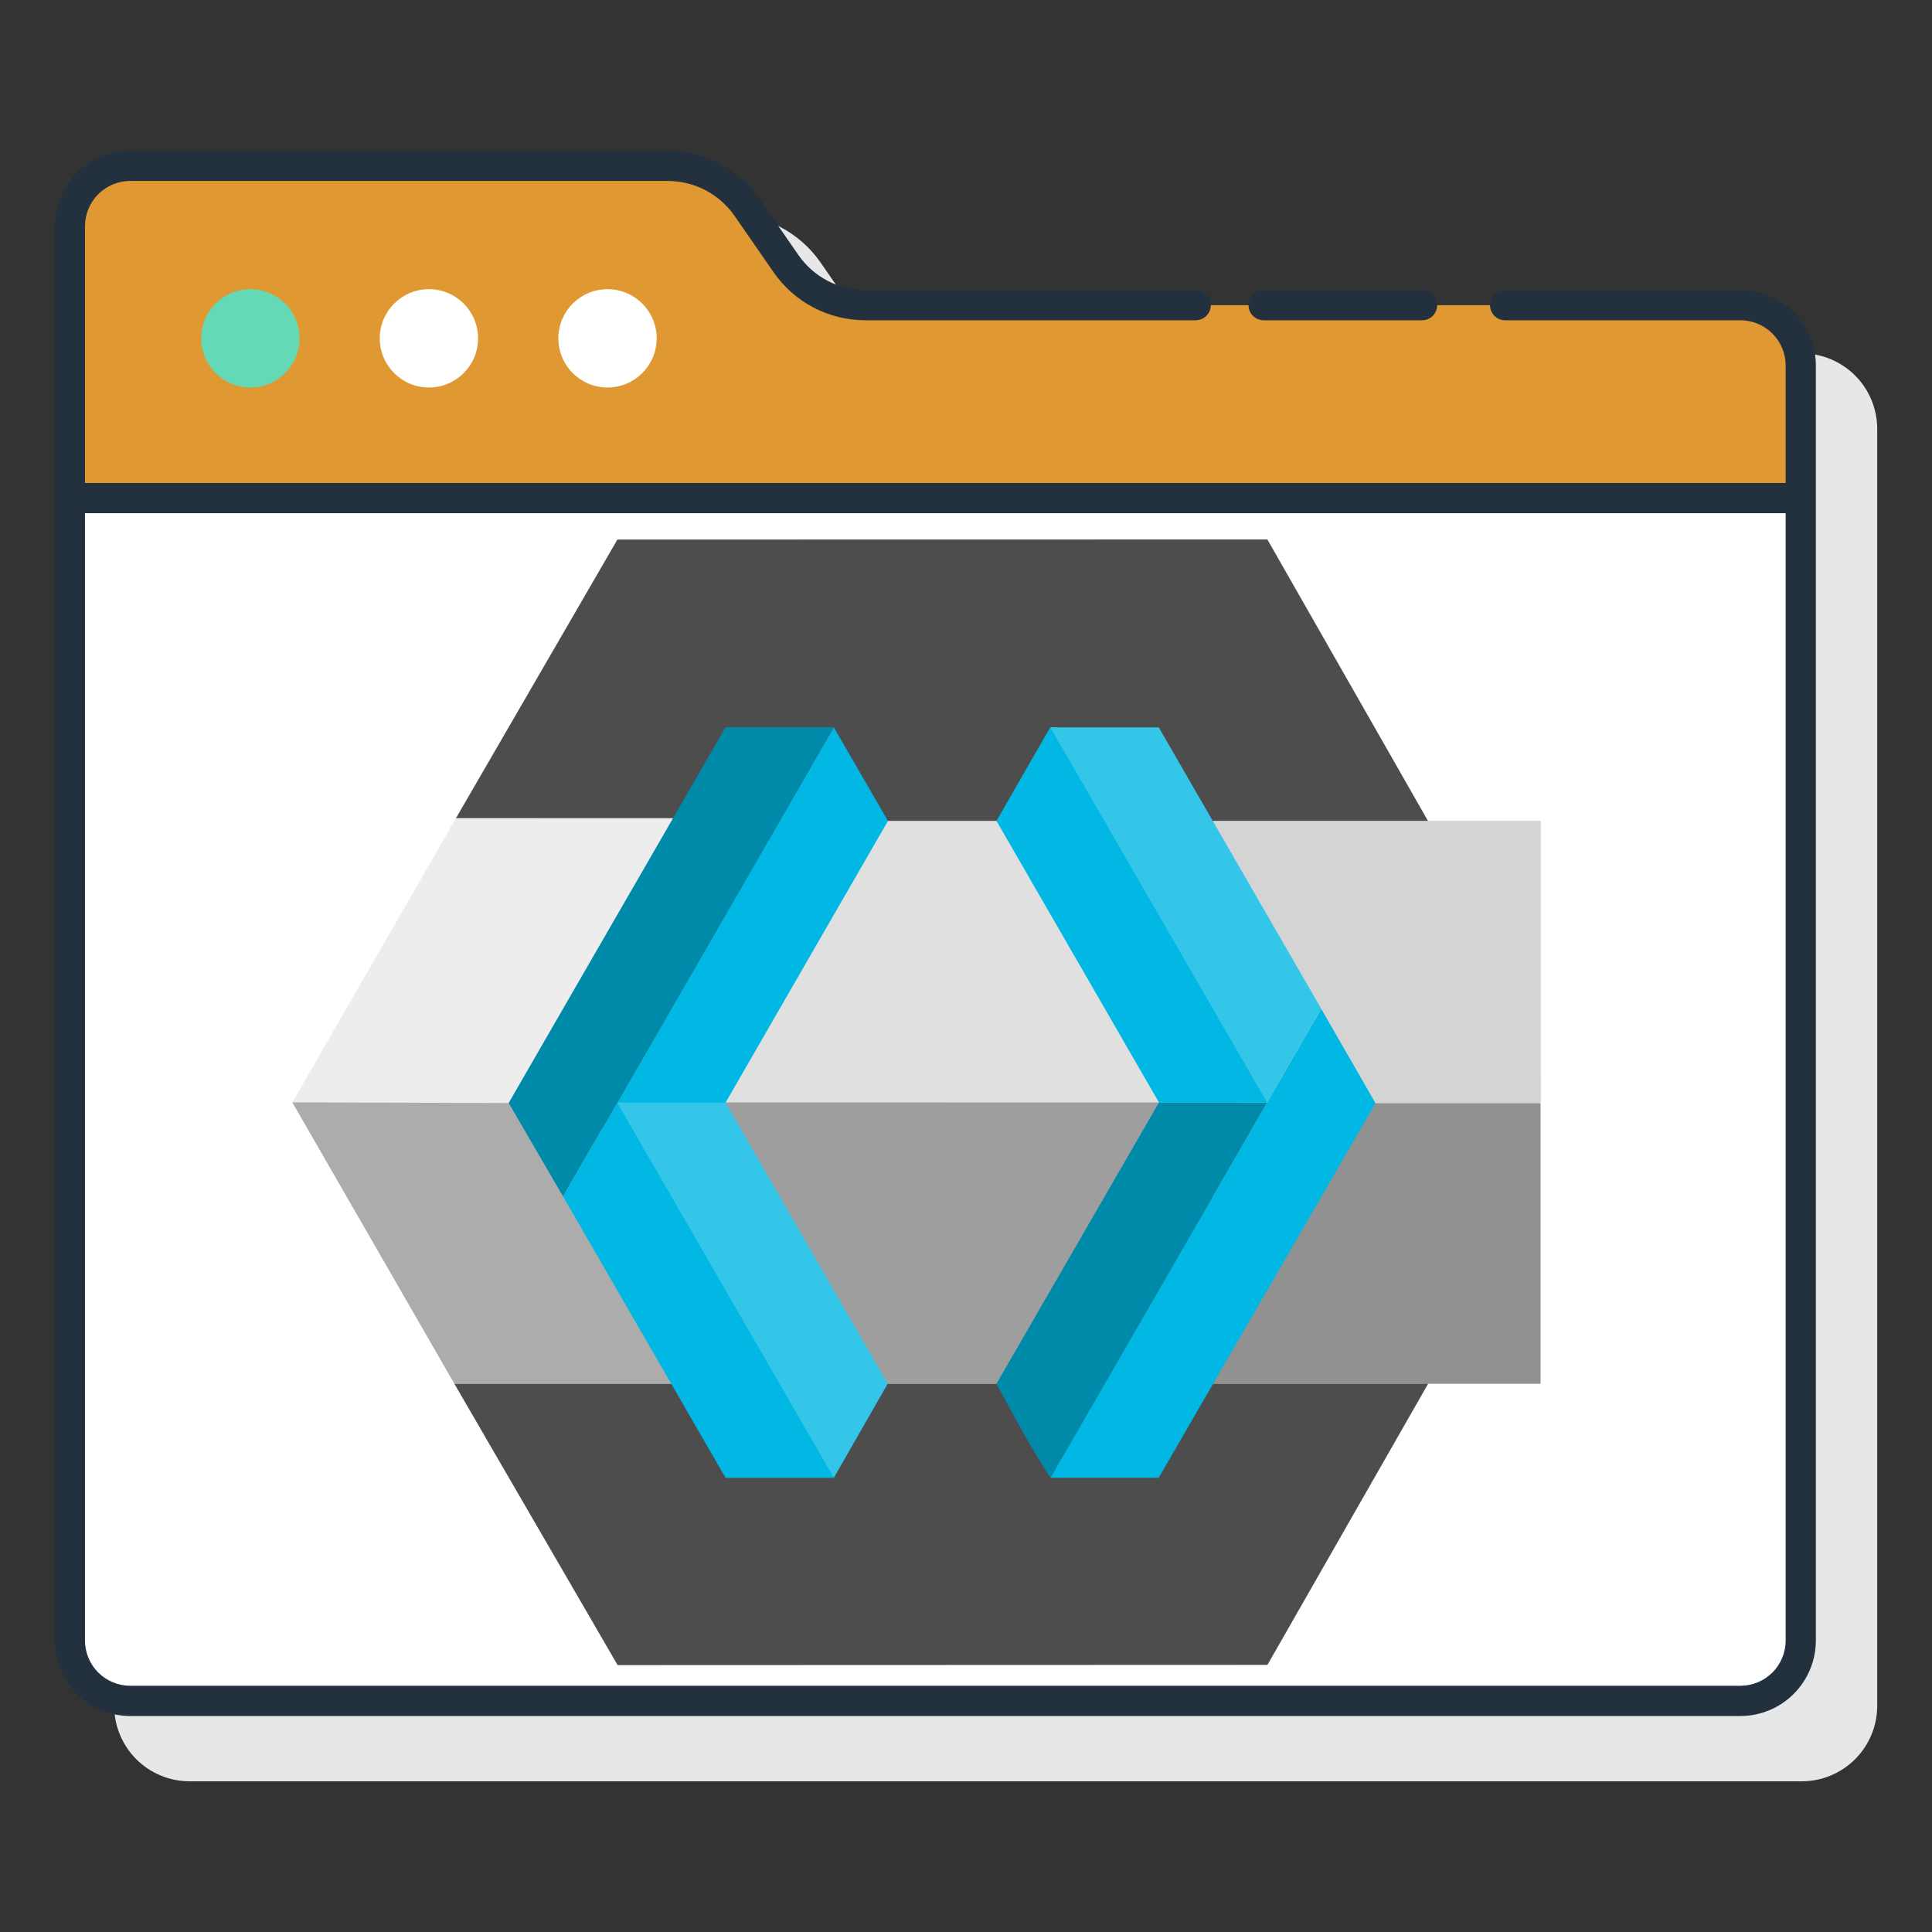
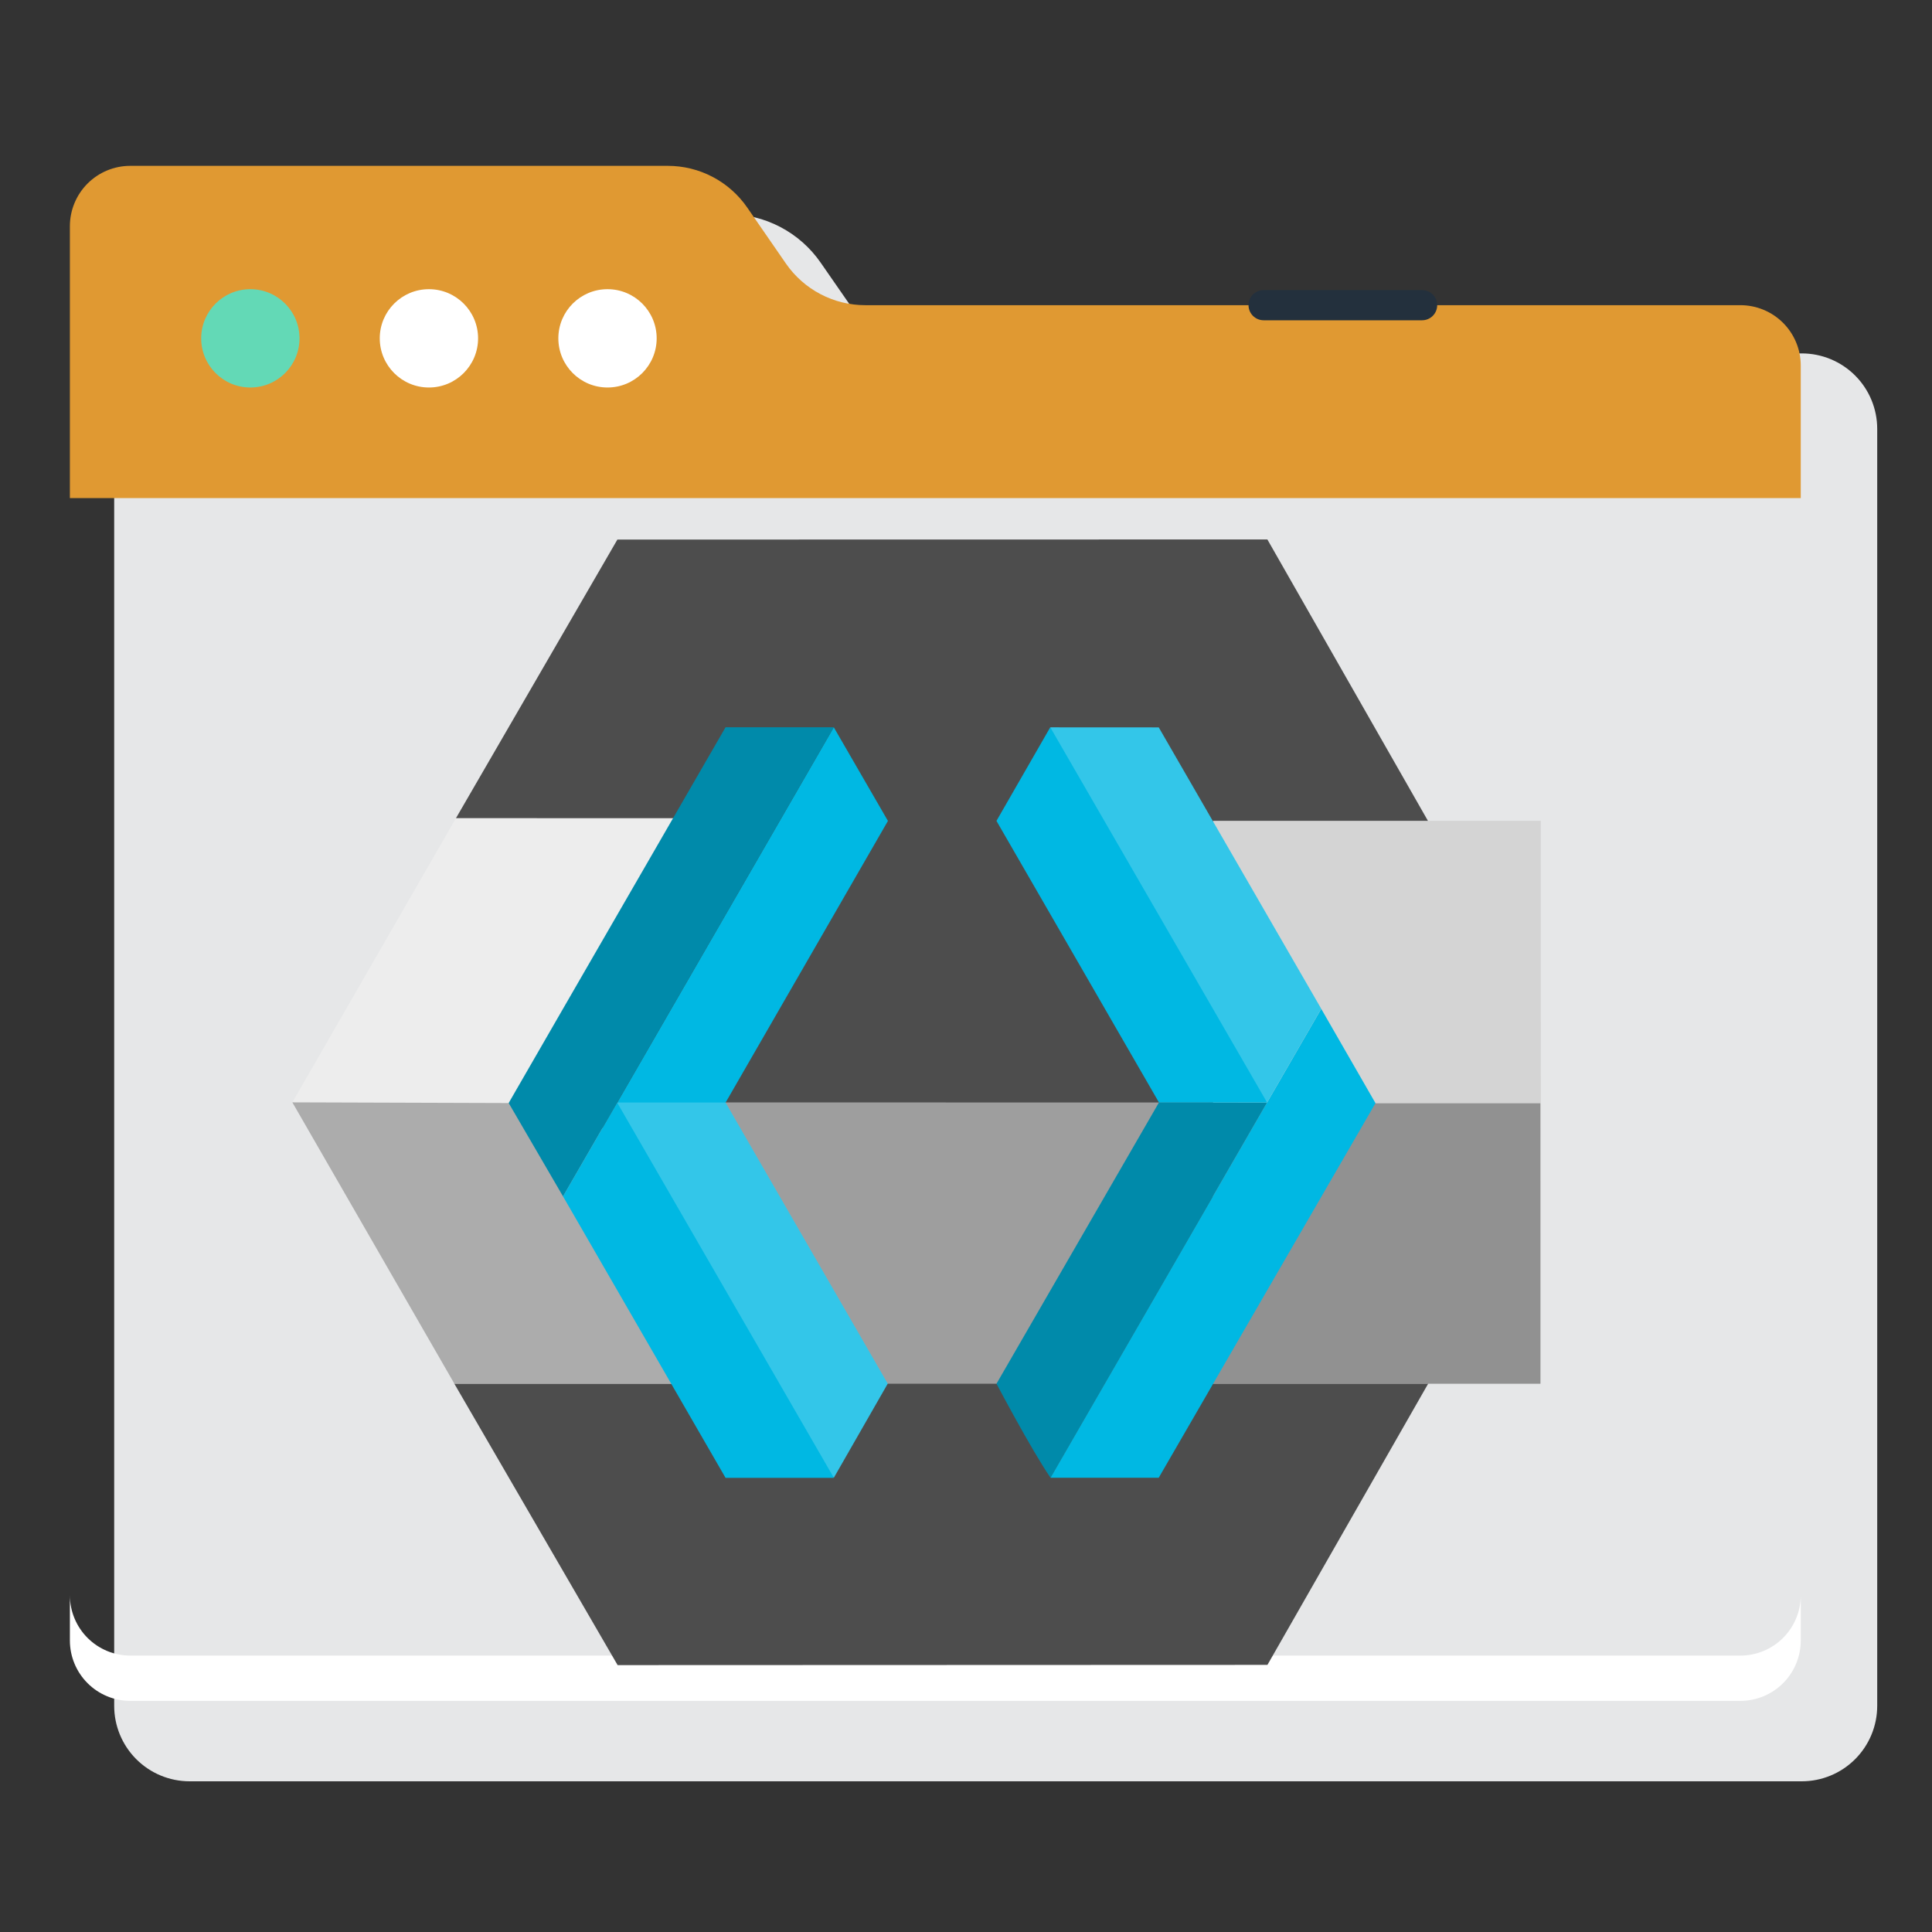
<svg xmlns="http://www.w3.org/2000/svg" xmlns:ns1="http://sodipodi.sourceforge.net/DTD/sodipodi-0.dtd" xmlns:ns2="http://www.inkscape.org/namespaces/inkscape" width="512" height="512" viewBox="0 0 512 512" fill="none" version="1.1" id="svg24" ns1:docname="keycloak-icon.svg" ns2:version="1.3 (0e150ed6c4, 2023-07-21)">
  <rect x="0" y="0" width="512" height="512" fill="#333333" stroke="none" />
  <ns1:namedview id="namedview24" pagecolor="#ffffff" bordercolor="#000000" borderopacity="0.25" ns2:showpageshadow="2" ns2:pageopacity="0.0" ns2:pagecheckerboard="0" ns2:deskcolor="#d1d1d1" ns2:zoom="1.7402344" ns2:cx="255.71268" ns2:cy="256" ns2:window-width="1920" ns2:window-height="1129" ns2:window-x="1912" ns2:window-y="-8" ns2:window-maximized="1" ns2:current-layer="svg24" />
  <path d="M477.48 93.656H245.312C241.87 93.656 238.479 92.823 235.43 91.226C232.381 89.629 229.764 87.317 227.804 84.488L217.48 69.6C214.734 65.635 211.068 62.394 206.795 60.156C202.523 57.917 197.771 56.748 192.948 56.748H50.26C44.956 56.748 39.869 58.855 36.118 62.606C32.367 66.357 30.26 71.444 30.26 76.748V452.064C30.26 457.368 32.367 462.455 36.118 466.206C39.869 469.957 44.956 472.064 50.26 472.064H477.48C482.784 472.064 487.871 469.957 491.622 466.206C495.373 462.455 497.48 457.368 497.48 452.064V113.664C497.481 111.037 496.964 108.435 495.96 106.008C494.955 103.58 493.482 101.375 491.625 99.517C489.768 97.659 487.563 96.185 485.135 95.179C482.708 94.174 480.107 93.656 477.48 93.656Z" fill="#E6E7E8" id="path1" />
-   <path d="M18.52 132H477.2V434.748C477.2 438.991 475.514 443.061 472.514 446.062C469.513 449.062 465.443 450.748 461.2 450.748H34.52C30.276 450.748 26.207 449.062 23.206 446.062C20.206 443.061 18.52 438.991 18.52 434.748V132Z" fill="white" id="path2" />
  <path d="M281.624 383.532C286.595 383.532 290.624 379.503 290.624 374.532C290.624 369.561 286.595 365.532 281.624 365.532C276.653 365.532 272.624 369.561 272.624 374.532C272.624 379.503 276.653 383.532 281.624 383.532Z" fill="white" id="path3" />
  <path d="M461.22 438.748H34.52C30.276 438.748 26.207 437.062 23.206 434.062C20.206 431.061 18.52 426.991 18.52 422.748V434.748C18.52 438.991 20.206 443.061 23.206 446.062C26.207 449.062 30.276 450.748 34.52 450.748H461.22C465.463 450.748 469.533 449.062 472.534 446.062C475.534 443.061 477.22 438.991 477.22 434.748V422.748C477.22 426.991 475.534 431.061 472.534 434.062C469.533 437.062 465.463 438.748 461.22 438.748Z" fill="white" id="path4" />
  <path d="M208.292 69.864L198 54.964C195.647 51.566 192.505 48.79 188.845 46.872C185.184 44.954 181.113 43.952 176.98 43.952H34.52C30.276 43.952 26.207 45.638 23.206 48.638C20.206 51.639 18.52 55.709 18.52 59.952V132H477.22V96.876C477.22 92.632 475.534 88.563 472.534 85.562C469.533 82.562 465.463 80.876 461.22 80.876H229.312C225.179 80.876 221.108 79.874 217.447 77.956C213.787 76.038 210.645 73.261 208.292 69.864Z" fill="#E09932" id="path5" />
-   <path d="M461.22 76.876H398.872C397.811 76.876 396.794 77.297 396.044 78.048C395.293 78.798 394.872 79.815 394.872 80.876C394.872 81.937 395.293 82.954 396.044 83.704C396.794 84.455 397.811 84.876 398.872 84.876H461.22C464.403 84.876 467.455 86.14 469.705 88.391C471.956 90.641 473.22 93.693 473.22 96.876V128H22.52V59.952C22.52 56.769 23.784 53.717 26.035 51.467C28.285 49.216 31.337 47.952 34.52 47.952H176.964C180.449 47.952 183.882 48.797 186.969 50.415C190.056 52.032 192.705 54.374 194.688 57.24L205.004 72.14C207.725 76.069 211.358 79.28 215.591 81.498C219.825 83.716 224.533 84.875 229.312 84.876H316.872C317.933 84.876 318.95 84.455 319.7 83.704C320.451 82.954 320.872 81.937 320.872 80.876C320.872 79.815 320.451 78.798 319.7 78.048C318.95 77.297 317.933 76.876 316.872 76.876H229.312C225.83 76.875 222.4 76.031 219.316 74.415C216.231 72.8 213.584 70.462 211.6 67.6L201.284 52.696C198.563 48.768 194.931 45.558 190.698 43.34C186.465 41.123 181.758 39.964 176.98 39.964H34.52C29.218 39.97 24.134 42.08 20.385 45.829C16.636 49.578 14.526 54.662 14.52 59.964V434.764C14.526 440.066 16.636 445.15 20.385 448.899C24.134 452.648 29.218 454.758 34.52 454.764H461.22C466.522 454.757 471.605 452.647 475.354 448.898C479.103 445.149 481.213 440.066 481.22 434.764V96.876C481.214 91.574 479.104 86.49 475.355 82.741C471.606 78.992 466.522 76.882 461.22 76.876ZM461.22 446.748H34.52C31.337 446.748 28.285 445.484 26.035 443.233C23.784 440.983 22.52 437.931 22.52 434.748V136H473.22V434.748C473.22 437.931 471.956 440.983 469.705 443.233C467.455 445.484 464.403 446.748 461.22 446.748Z" fill="#23303D" id="path6" />
  <path d="M334.872 84.876H376.872C377.933 84.876 378.95 84.455 379.7 83.704C380.451 82.954 380.872 81.937 380.872 80.876C380.872 79.815 380.451 78.798 379.7 78.047C378.95 77.297 377.933 76.876 376.872 76.876H334.872C333.811 76.876 332.794 77.297 332.044 78.047C331.293 78.798 330.872 79.815 330.872 80.876C330.872 81.937 331.293 82.954 332.044 83.704C332.794 84.455 333.811 84.876 334.872 84.876Z" fill="#23303D" id="path7" />
  <path d="M160.996 102.692C168.191 102.692 174.024 96.859 174.024 89.664C174.024 82.469 168.191 76.636 160.996 76.636C153.801 76.636 147.968 82.469 147.968 89.664C147.968 96.859 153.801 102.692 160.996 102.692Z" fill="white" id="path8" />
  <path d="M113.668 102.692C120.863 102.692 126.696 96.859 126.696 89.664C126.696 82.469 120.863 76.636 113.668 76.636C106.473 76.636 100.64 82.469 100.64 89.664C100.64 96.859 106.473 102.692 113.668 102.692Z" fill="white" id="path9" />
  <path d="M66.344 102.692C73.539 102.692 79.372 96.859 79.372 89.664C79.372 82.469 73.539 76.636 66.344 76.636C59.149 76.636 53.316 82.469 53.316 89.664C53.316 96.859 59.149 102.692 66.344 102.692Z" fill="#63D9B6" id="path10" />
  <g clip-path="url(#clip0_1_2)" id="g24" transform="matrix(1.98,0,0,1.98,-263.088,-284.711)">
    <path d="m 193.903,253.297 21.603,-37.285 86.998,-0.015 21.491,37.663 0.026,75.334 -21.509,37.633 -86.975,0.031 -21.854,-37.664 z" fill="#4d4d4d" id="path11" />
    <path d="m 193.683,328.983 h 39.213 L 211.357,291.032 228.871,253.305 193.903,253.297 172,291.338" fill="#ededed" id="path12" />
-     <path d="m 244.787,328.983 h 28.656 l 25.346,-36.938 -24.903,-38.385 h -33.718 l -20.307,37.093 z" fill="#e0e0e0" id="path13" />
    <path d="m 172,291.335 21.687,37.659 h 39.209 l -21.301,-37.531 z" fill="#acacac" id="path14" />
    <path d="m 220.28,291.342 24.507,37.656 h 28.656 l 24.949,-37.641 z" fill="#9e9e9e" id="path15" />
    <path d="m 229.986,291.369 -7.4,2.15 -7.095,-2.162 28.978,-50.222 7.249,12.533" fill="#00b8e3" id="path16" />
    <path d="m 251.692,328.987 -7.215,12.593 -19.249,-20.738 -9.752,-29.47 v -0.015 h 14.506" fill="#33c6e9" id="path17" />
    <path d="m 215.491,291.357 h -0.011 v 0.012 l -7.249,12.555 -7.276,-12.499 7.378,-12.797 21.649,-37.493 h 14.491" fill="#008aaa" id="path18" />
    <path d="m 295.233,328.983 h 43.884 l -0.026,-75.327 h -43.862 z" fill="#d4d4d4" id="path19" />
-     <path d="m 295.233,291.463 v 37.531 h 43.805 v -37.531 z" fill="#919191" id="path20" />
+     <path d="m 295.233,291.463 v 37.531 h 43.805 v -37.531 " fill="#919191" id="path20" />
    <path d="m 244.481,341.591 h -14.499 l -21.751,-37.667 7.249,-12.552 z" fill="#00b8e3" id="path21" />
    <path d="m 302.463,291.357 -28.986,50.227 c -2.664,-3.916 -7.23,-12.59 -7.23,-12.59 l 21.744,-37.64 z" fill="#008aaa" id="path22" />
    <path d="m 287.957,341.584 -14.48,-0.004 28.99,-50.223 7.245,-12.536 7.261,12.623 m -14.506,-0.087 h -14.472 l -21.752,-37.693 7.2,-12.526 17.606,22.383 z" fill="#00b8e3" id="path23" />
    <path d="m 309.708,278.805 v 0.012 l -7.245,12.54 -29.016,-50.215 14.517,0.008 z" fill="#33c6e9" id="path24" />
  </g>
  <defs id="defs24">
    <clipPath id="clip0_1_2">
      <rect width="167.117" height="150.658" fill="white" transform="translate(172 216)" id="rect24" />
    </clipPath>
  </defs>
</svg>